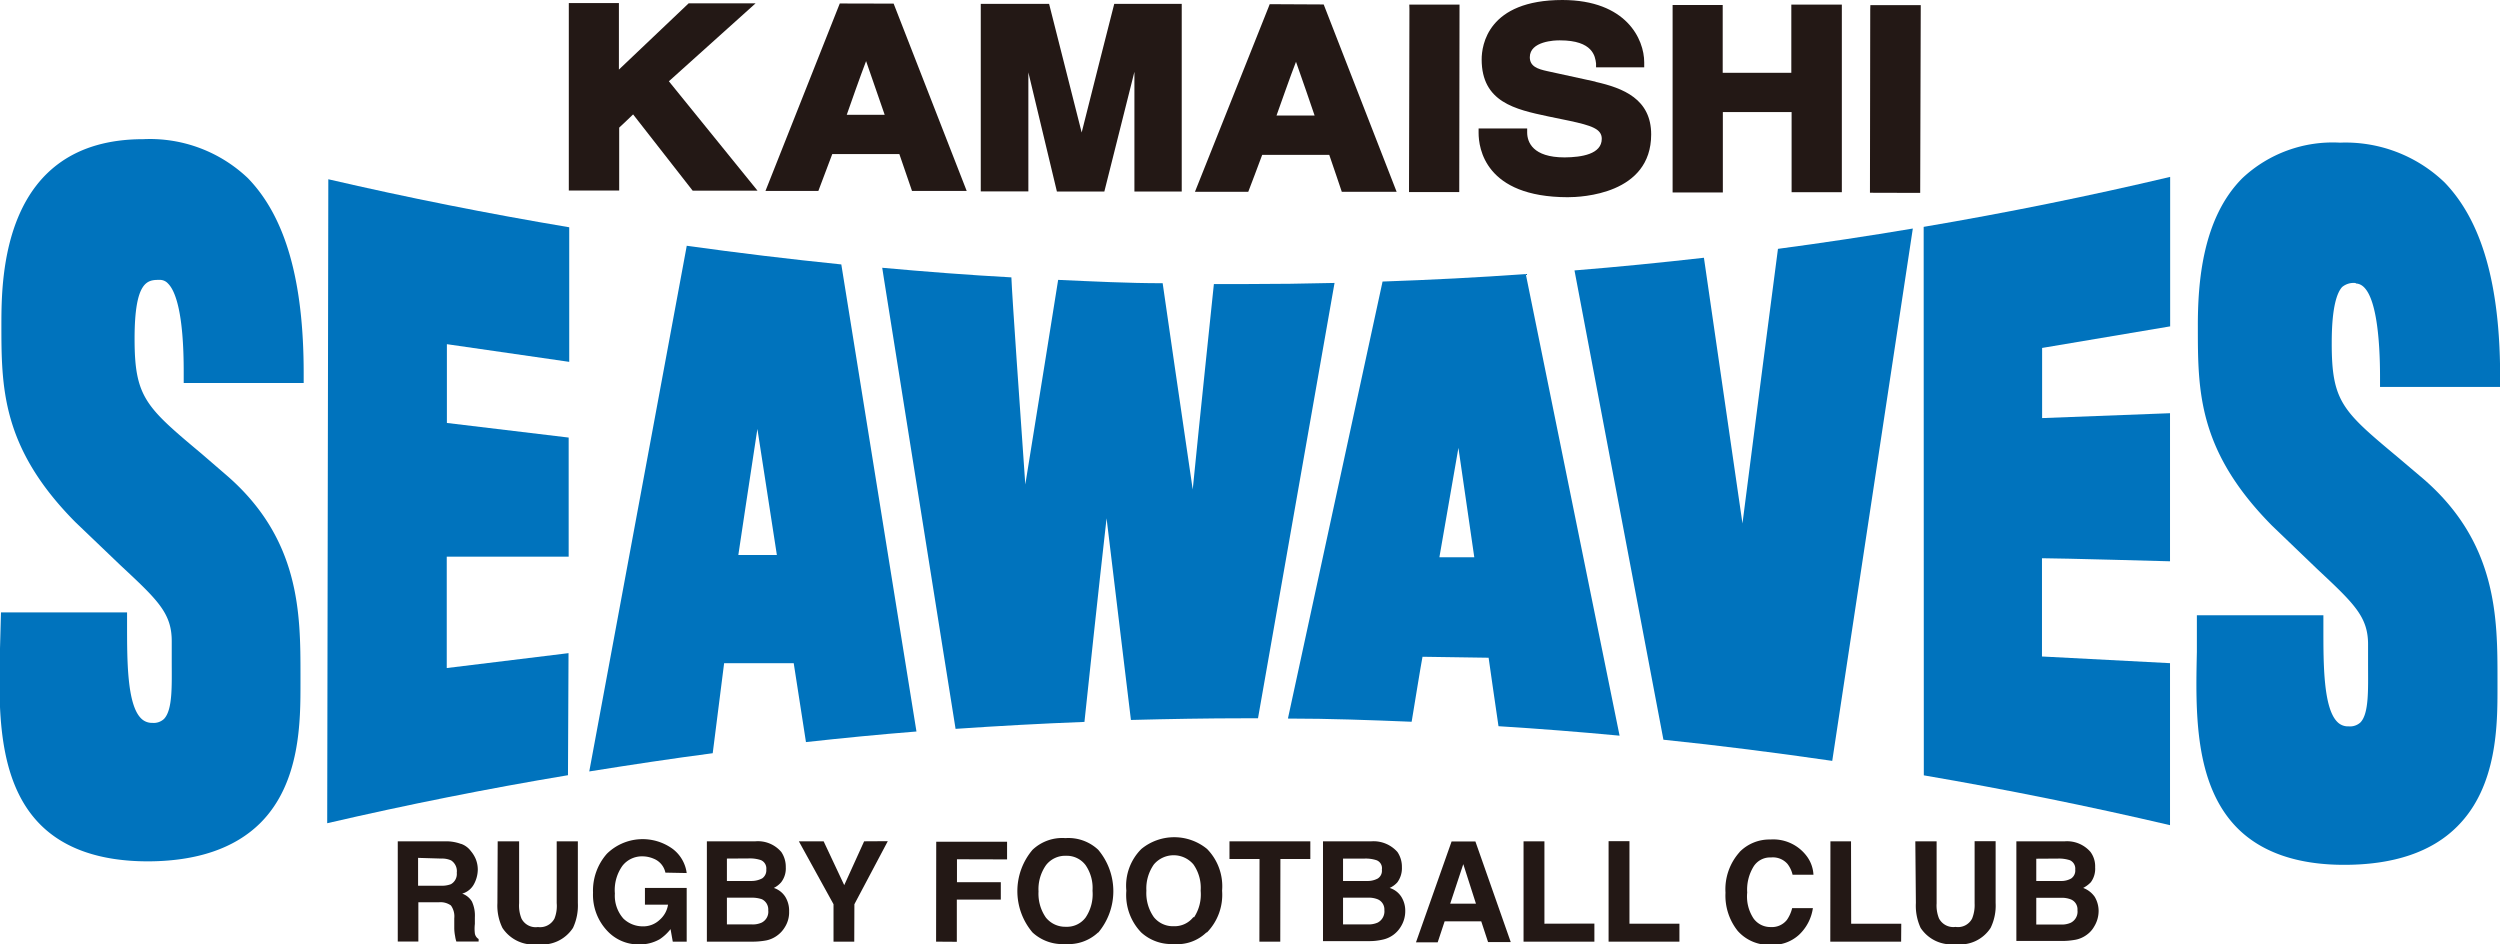
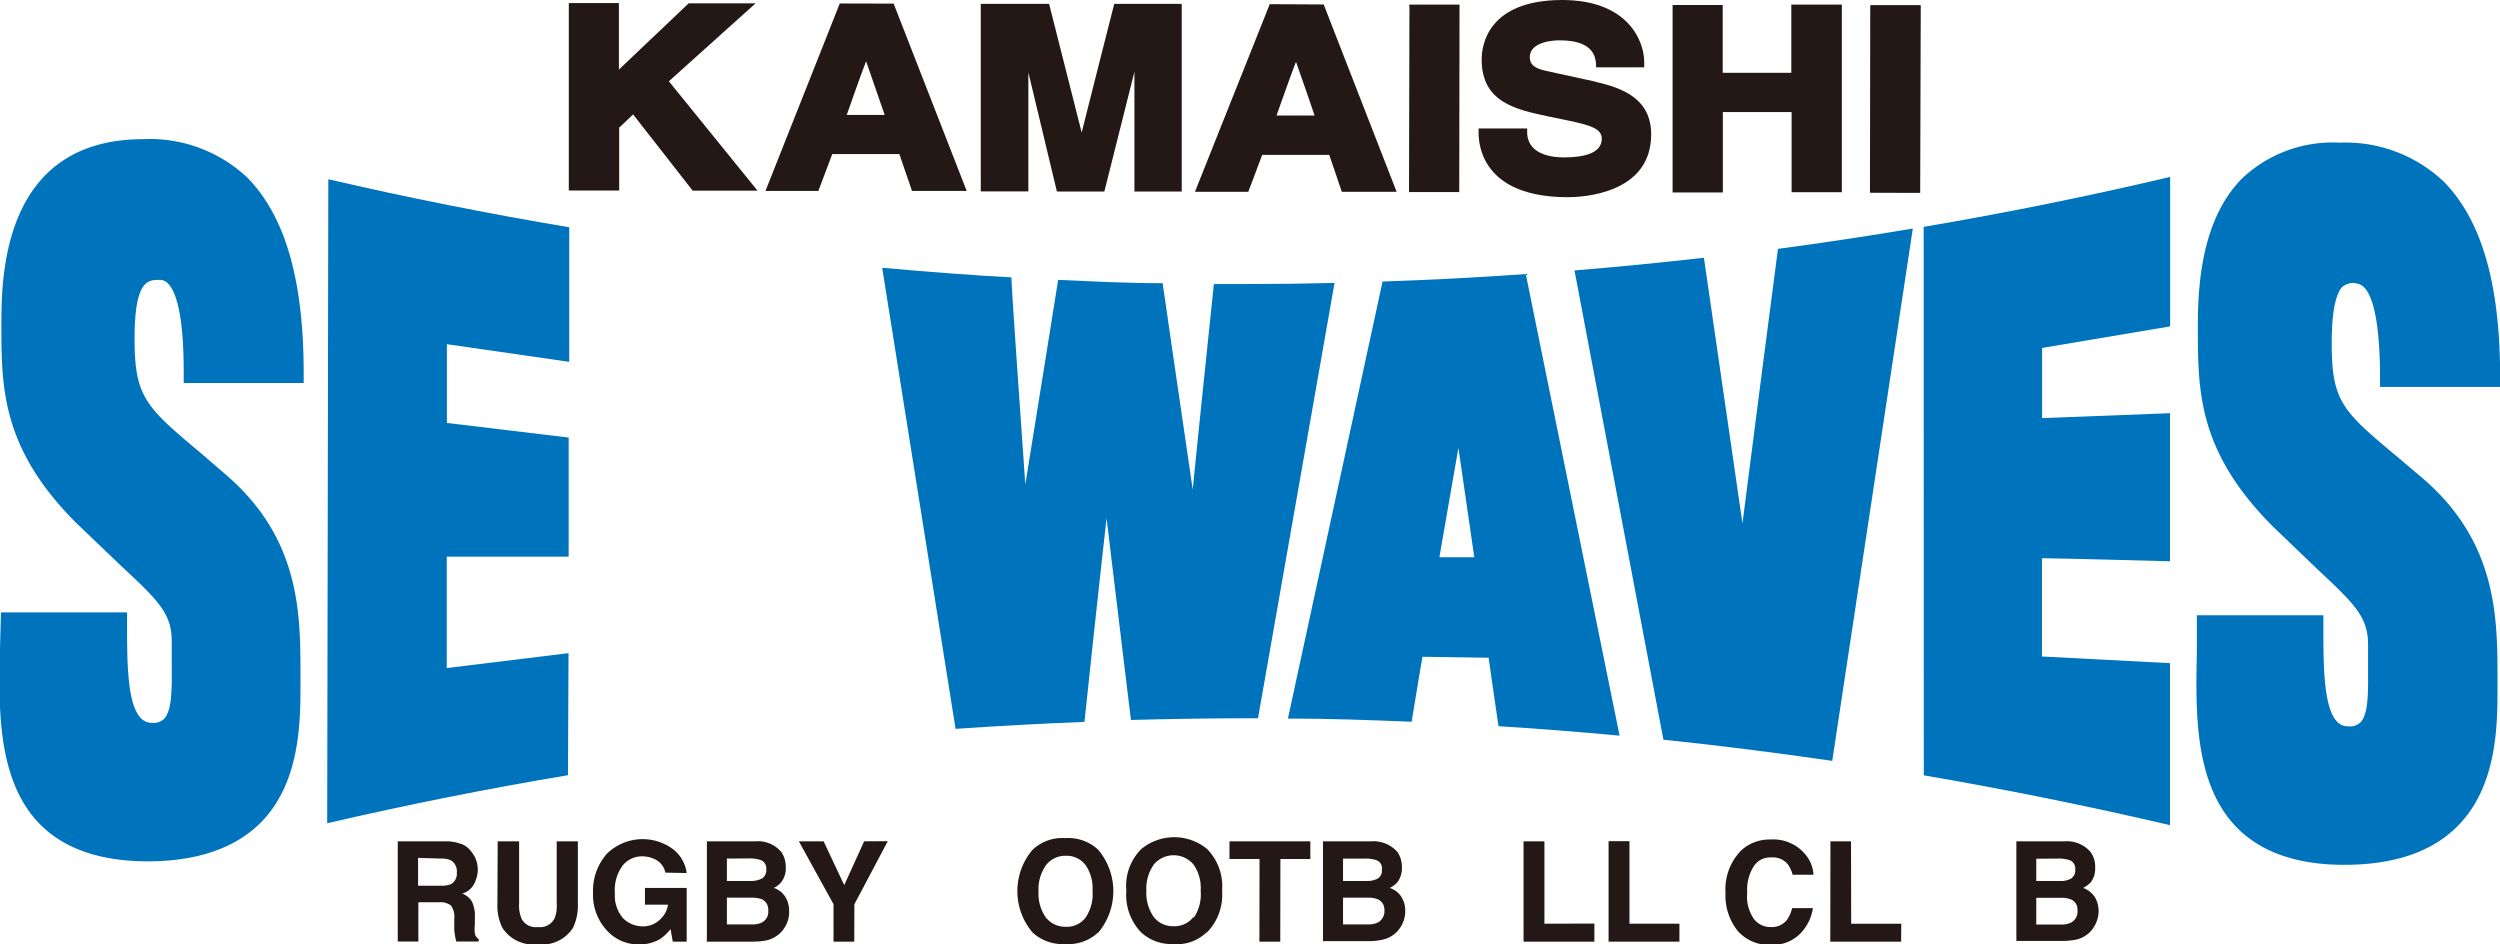
<svg xmlns="http://www.w3.org/2000/svg" viewBox="0 0 179.63 67.86">
  <defs>
    <style>.cls-1{fill:#231815;}.cls-2{fill:#0073bd;}</style>
  </defs>
  <g id="レイヤー_2" data-name="レイヤー 2">
    <g id="レイヤー_1-2" data-name="レイヤー 1">
-       <path class="cls-1" d="M60.34.25l-.08.2L55,13.72H58.8l1-2.65h4.82c.12.36.91,2.65.91,2.65h3.93L64.21.26Zm3.23,8H60.84c.2-.58,1-2.85,1.39-3.86.35,1,1.14,3.28,1.34,3.87" />
+       <path class="cls-1" d="M60.34.25l-.08.2L55,13.72H58.8l1-2.65h4.82c.12.36.91,2.65.91,2.65h3.93L64.21.26m3.23,8H60.84c.2-.58,1-2.85,1.39-3.86.35,1,1.14,3.28,1.34,3.87" />
      <path class="cls-1" d="M77.72,9.52C77.27,7.73,75.38.28,75.38.28H70.47V.6l0,13.15h3.42s0-5.6,0-8.55c.7,2.91,2.05,8.56,2.05,8.56h3.41l2.16-8.6c0,2.91,0,8.6,0,8.6h3.4l0-13.48H80.06s-1.9,7.46-2.34,9.24" />
      <path class="cls-1" d="M91.23.3l-.08.21L85.86,13.78h3.83s.88-2.3,1-2.65h4.82c.13.36.9,2.65.9,2.65h3.94L95.11.32Zm3.23,8H91.72c.22-.6,1-2.85,1.4-3.86.36,1,1.14,3.28,1.34,3.87" />
      <polygon class="cls-1" points="101.27 0.64 101.24 13.8 104.85 13.8 104.87 0.33 101.26 0.33 101.27 0.64" />
      <path class="cls-1" d="M114.65,5.87l-3.48-.76c-.69-.15-1.25-.34-1.25-1,0-1.15,1.8-1.22,2.17-1.21,2.37,0,2.53,1.16,2.59,1.66l0,.28h3.46V4.48c0-1.66-1.28-4.47-5.87-4.48-5.38,0-5.81,3.26-5.81,4.27,0,3.07,2.42,3.59,4.76,4.09l1.55.32c1.57.34,2.32.58,2.32,1.29,0,1.11-1.45,1.33-2.67,1.34-2.3,0-2.68-1.11-2.69-1.77V9.23h-3.49v.32c0,1.08.45,4.61,6.4,4.62,1,0,6-.21,6-4.51,0-2.54-2-3.33-4-3.78" />
      <path class="cls-1" d="M128.71,5.23h-4.93c0-.56,0-4.87,0-4.87h-3.6V.67l0,13.16,3.61,0s0-5.21,0-5.78h4.94c0,.57,0,5.76,0,5.76h3.61l0-13.48h-3.63V5.23" />
      <polygon class="cls-1" points="134.39 0.37 134.38 0.69 134.36 13.85 137.97 13.86 138.01 0.37 134.39 0.37" />
      <path class="cls-1" d="M54.29.24H49.48L44.47,5c0-1.08,0-4.78,0-4.78H40.87V.54l0,13.15,3.62,0V9.17c.14-.13.73-.68,1-.95l4.28,5.48h4.66L48.06,5.84,54.29.24" />
      <path class="cls-1" d="M33.15,60.64a1.48,1.48,0,0,1,.68.51,2.22,2.22,0,0,1,.36.59,2.06,2.06,0,0,1,.14.76,2.26,2.26,0,0,1-.26,1,1.4,1.4,0,0,1-.86.71,1.32,1.32,0,0,1,.7.57,2.39,2.39,0,0,1,.21,1.13v.48a2.82,2.82,0,0,0,0,.68.57.57,0,0,0,.27.4v.18H32.79a2.07,2.07,0,0,1-.09-.39,3,3,0,0,1-.06-.61l0-.67a1.34,1.34,0,0,0-.24-.92,1.28,1.28,0,0,0-.86-.23H30.06v2.82H28.58v-7.2H32a3.12,3.12,0,0,1,1.13.19m-3.09,1v2h1.63a1.81,1.81,0,0,0,.73-.11.84.84,0,0,0,.42-.82.92.92,0,0,0-.41-.89,1.58,1.58,0,0,0-.7-.13Z" />
      <path class="cls-1" d="M35.76,60.45H37.3v4.45A2.47,2.47,0,0,0,37.47,66a1.14,1.14,0,0,0,1.18.61A1.17,1.17,0,0,0,39.84,66,2.44,2.44,0,0,0,40,64.89V60.45h1.52v4.43a3.79,3.79,0,0,1-.35,1.79,2.64,2.64,0,0,1-2.53,1.18,2.66,2.66,0,0,1-2.54-1.18,3.64,3.64,0,0,1-.36-1.78Z" />
      <path class="cls-1" d="M47.81,62.7a1.38,1.38,0,0,0-.84-1,2.09,2.09,0,0,0-.81-.17,1.78,1.78,0,0,0-1.43.67,3,3,0,0,0-.55,2A2.48,2.48,0,0,0,44.79,66a2,2,0,0,0,1.36.56,1.71,1.71,0,0,0,1.24-.46A1.81,1.81,0,0,0,48,65H46.34V63.8h3v3.86h-1l-.16-.9a3.28,3.28,0,0,1-.77.72,2.88,2.88,0,0,1-1.47.38,3.06,3.06,0,0,1-2.33-1,3.77,3.77,0,0,1-1-2.72,4,4,0,0,1,1-2.8A3.67,3.67,0,0,1,48.34,61a2.59,2.59,0,0,1,1,1.73Z" />
      <path class="cls-1" d="M56.14,61.22a1.89,1.89,0,0,1,.32,1.09,1.62,1.62,0,0,1-.33,1.08,1.65,1.65,0,0,1-.53.41,1.55,1.55,0,0,1,.82.63,1.91,1.91,0,0,1,.28,1.06,2,2,0,0,1-.32,1.15,2,2,0,0,1-.51.56,2,2,0,0,1-.81.37,5.45,5.45,0,0,1-1,.09H50.79V60.45h3.49a2.2,2.2,0,0,1,1.86.77m-3.91.47V63.3H54a1.64,1.64,0,0,0,.77-.19.71.71,0,0,0,.29-.64.65.65,0,0,0-.39-.67,2.47,2.47,0,0,0-.85-.12Zm0,2.81v1.92H54a1.54,1.54,0,0,0,.73-.13.87.87,0,0,0,.47-.88.82.82,0,0,0-.46-.8,2.2,2.2,0,0,0-.73-.11Z" />
      <polygon class="cls-1" points="62.09 60.45 63.79 60.44 61.39 64.97 61.38 67.66 59.89 67.66 59.89 64.97 57.4 60.45 59.18 60.45 60.66 63.6 62.09 60.45" />
-       <polygon class="cls-1" points="67.27 60.48 72.36 60.48 72.36 61.75 68.76 61.74 68.76 63.39 71.91 63.39 71.91 64.64 68.75 64.64 68.75 67.67 67.26 67.66 67.27 60.48" />
      <path class="cls-1" d="M78.9,67a3.11,3.11,0,0,1-2.35.83A3.17,3.17,0,0,1,74.19,67a4.59,4.59,0,0,1,0-5.94,3.1,3.1,0,0,1,2.36-.84,3.13,3.13,0,0,1,2.36.84,4.62,4.62,0,0,1,0,5.95M78,65.93A3,3,0,0,0,78.5,64,2.9,2.9,0,0,0,78,62.16a1.69,1.69,0,0,0-1.41-.67,1.74,1.74,0,0,0-1.43.67,3,3,0,0,0-.54,1.89,3,3,0,0,0,.53,1.88,1.78,1.78,0,0,0,1.44.66A1.67,1.67,0,0,0,78,65.93" />
      <path class="cls-1" d="M86.68,67a3,3,0,0,1-2.36.83A3.21,3.21,0,0,1,82,67a3.87,3.87,0,0,1-1.07-3,3.73,3.73,0,0,1,1.08-3,3.72,3.72,0,0,1,4.72,0,3.83,3.83,0,0,1,1.08,3,3.87,3.87,0,0,1-1.09,3m-.93-1.08A3,3,0,0,0,86.27,64a2.93,2.93,0,0,0-.52-1.89,1.86,1.86,0,0,0-2.84,0A3,3,0,0,0,82.37,64a3,3,0,0,0,.53,1.89,1.75,1.75,0,0,0,1.43.66,1.71,1.71,0,0,0,1.42-.66" />
      <polygon class="cls-1" points="94.15 60.45 94.15 61.72 92 61.72 91.99 67.66 90.49 67.66 90.5 61.72 88.34 61.72 88.34 60.45 94.15 60.45" />
      <path class="cls-1" d="M100.41,61.22a1.89,1.89,0,0,1,.32,1.09,1.71,1.71,0,0,1-.33,1.09,1.66,1.66,0,0,1-.55.4,1.53,1.53,0,0,1,.84.64,1.86,1.86,0,0,1,.28,1,2.1,2.1,0,0,1-.33,1.16,2,2,0,0,1-1.32.92,4.16,4.16,0,0,1-1,.1H95.06V60.45h3.48a2.29,2.29,0,0,1,1.87.77m-3.91.47V63.3h1.74a1.52,1.52,0,0,0,.76-.18.66.66,0,0,0,.29-.64.61.61,0,0,0-.38-.67,2.51,2.51,0,0,0-.85-.12Zm0,2.81v1.92h1.76a1.62,1.62,0,0,0,.73-.13.91.91,0,0,0,.48-.9.79.79,0,0,0-.47-.77,1.73,1.73,0,0,0-.72-.12Z" />
-       <path class="cls-1" d="M104.3,60.46l1.71,0,2.54,7.23h-1.63l-.49-1.49H103.8l-.5,1.51h-1.56Zm-.1,4.47h1.85l-.91-2.84Z" />
      <polygon class="cls-1" points="109.47 60.45 110.97 60.45 110.97 66.37 114.56 66.36 114.56 67.66 109.47 67.66 109.47 60.45" />
      <polygon class="cls-1" points="115.58 60.44 117.08 60.44 117.08 66.37 120.67 66.37 120.67 67.66 115.58 67.66 115.58 60.44" />
      <path class="cls-1" d="M125,61.21a3,3,0,0,1,2.2-.89,3,3,0,0,1,2.62,1.2,2.43,2.43,0,0,1,.48,1.33H128.8a2,2,0,0,0-.37-.78,1.39,1.39,0,0,0-1.18-.46,1.4,1.4,0,0,0-1.25.65,3.18,3.18,0,0,0-.46,1.87A2.86,2.86,0,0,0,126,66a1.49,1.49,0,0,0,1.23.61,1.37,1.37,0,0,0,1.16-.51,2.51,2.51,0,0,0,.38-.85h1.49a3.27,3.27,0,0,1-1,1.92,2.78,2.78,0,0,1-2,.72,3,3,0,0,1-2.4-1,4.07,4.07,0,0,1-.88-2.75,4,4,0,0,1,1-2.9" />
      <polygon class="cls-1" points="131.52 60.45 133 60.45 133.01 66.37 136.61 66.37 136.6 67.66 131.51 67.66 131.52 60.45" />
-       <path class="cls-1" d="M137.62,60.45h1.53v4.45a2.49,2.49,0,0,0,.17,1.09,1.16,1.16,0,0,0,1.19.61A1.14,1.14,0,0,0,141.7,66a2.59,2.59,0,0,0,.18-1.09V60.44h1.51v4.44a3.66,3.66,0,0,1-.36,1.79,2.61,2.61,0,0,1-2.53,1.17A2.64,2.64,0,0,1,138,66.67a3.8,3.8,0,0,1-.34-1.79Z" />
      <path class="cls-1" d="M150.21,61.22a1.73,1.73,0,0,1,.33,1.1,1.62,1.62,0,0,1-.31,1.07,2.07,2.07,0,0,1-.55.41,1.74,1.74,0,0,1,.83.64,2,2,0,0,1,.28,1,2.15,2.15,0,0,1-.33,1.15,1.81,1.81,0,0,1-.5.56,2,2,0,0,1-.82.37,5.34,5.34,0,0,1-1,.09h-3.26V60.45h3.48a2.23,2.23,0,0,1,1.86.78m-3.91.47V63.3h1.75a1.43,1.43,0,0,0,.76-.18.69.69,0,0,0,.29-.64.66.66,0,0,0-.38-.67,2.55,2.55,0,0,0-.85-.12Zm0,2.81v1.92h1.76a1.57,1.57,0,0,0,.72-.13.89.89,0,0,0,.48-.9.77.77,0,0,0-.46-.77,1.73,1.73,0,0,0-.72-.12Z" />
      <path class="cls-2" d="M169.25,20.37c1.53,0,1.76,4.22,1.76,6.72v.71h8.63V27.1c0-6.65-1.31-11.22-4-14a10.27,10.27,0,0,0-7.51-2.85,9.49,9.49,0,0,0-7,2.54c-2.88,2.87-3.22,7.5-3.21,10.71,0,4.58,0,8.88,5.32,14.26l3.27,3.14c2.66,2.49,3.66,3.43,3.64,5.46l0,1.4c0,1.72.08,3.5-.55,4.15a1.11,1.11,0,0,1-.85.28,1.06,1.06,0,0,1-.81-.32c-1-1-1-4.15-1-6.66v-1l-9.09,0,0,2.63c-.09,4.22-.21,9.46,2.86,12.61,1.74,1.78,4.34,2.69,7.72,2.69,3.56,0,6.3-.92,8.13-2.76,2.9-2.89,2.89-7.37,2.89-10v-.56c0-4.4,0-9.83-5.36-14.44l-1.77-1.5c-4-3.34-4.79-4-4.78-8.26,0-2.66.41-3.63.75-4a1.3,1.3,0,0,1,1-.28" />
      <path class="cls-2" d="M10.3,10C.13,10,.11,20,.1,23.25c0,4.58,0,8.9,5.31,14.26l3.25,3.11c2.68,2.5,3.69,3.44,3.68,5.48l0,1.4c0,1.72.08,3.5-.56,4.16a1.08,1.08,0,0,1-.83.28,1.09,1.09,0,0,1-.82-.33c-1-1-1-4.16-1-6.67V44H.07L0,46.6c-.1,4.21-.22,9.46,2.85,12.6,1.74,1.78,4.34,2.68,7.73,2.69,3.55,0,6.29-.93,8.13-2.76,2.9-2.9,2.88-7.38,2.88-10.07v-.54c0-4.4,0-9.82-5.37-14.42l-1.75-1.51c-4-3.35-4.8-4.05-4.8-8.25s.95-4.23,1.79-4.23a.78.78,0,0,1,.61.26c.52.51,1.14,2.06,1.13,6.45v.7h8.62v-.71c0-6.65-1.31-11.22-4-14A10.21,10.21,0,0,0,10.3,10" />
      <path class="cls-2" d="M40.85,46.93,32.1,48c0-1.24,0-6.93,0-8,1.21,0,8.76,0,8.76,0V31.44l-8.75-1.05c0-.92,0-4.5,0-5.66L40.9,26l0-9.67q-8.76-1.47-17.31-3.45l-.08,46.27c5.7-1.32,11.48-2.48,17.3-3.45Z" />
-       <path class="cls-2" d="M49.35,17.63l-.07.38L42.34,55.43c2.94-.47,5.9-.92,8.87-1.31.15-1.23.71-5.6.82-6.47h5c.13.82.7,4.52.88,5.67,2.64-.29,5.28-.55,7.94-.76L60.45,19q-5.58-.57-11.1-1.34m3.7,22.22c.14-1,.78-5.15,1.37-9.06.6,3.91,1.25,8.1,1.4,9.06H53.05" />
      <path class="cls-2" d="M89.44,20.41l-2.22,0c-.15,1.49-1,9.49-1.52,14.76-.79-5.39-2-13.65-2.16-14.82-2.51,0-5-.13-7.51-.24-.17,1.12-1.47,9.17-2.36,14.7-.38-5.46-.94-13.35-1-14.88-3.11-.17-6.2-.41-9.28-.69l.11.71,5.16,32.42c3.07-.21,6.15-.38,9.26-.5.21-2,1-9.43,1.59-14.63.63,5.15,1.5,12.51,1.75,14.49,2.73-.07,5.47-.12,8.23-.12l.9,0,5.5-31.28q-3.19.08-6.41.08" />
      <path class="cls-2" d="M99.34,20.23l-6.8,31.4c3,0,5.95.11,8.89.23.2-1.2.64-3.94.78-4.67l4.75.07c.1.69.49,3.45.71,4.92,2.91.18,5.82.41,8.7.68l-6.74-33.17c-3.42.25-6.84.42-10.29.54M103.43,40c.16-.92.75-4.33,1.36-7.82.51,3.5,1,6.93,1.14,7.86l-2.5,0" />
      <path class="cls-2" d="M127.75,17.88c-.27,2.05-1.81,13.89-2.55,19.73-.81-5.55-2.39-16.47-2.77-19.09-3.08.35-6.19.66-9.3.91l6.39,33.72c4.08.42,8.11.94,12.13,1.52l5.79-38.25q-4.81.81-9.69,1.46" />
      <path class="cls-2" d="M138.23,55.71q8.93,1.53,17.69,3.58l0-11.64-9.2-.48c0-1,0-6,0-7.06,1.23,0,9.2.22,9.2.22l0-10.64-9.19.35V25l9.2-1.55,0-10.74q-8.75,2.07-17.71,3.59Z" />
    </g>
  </g>
</svg>